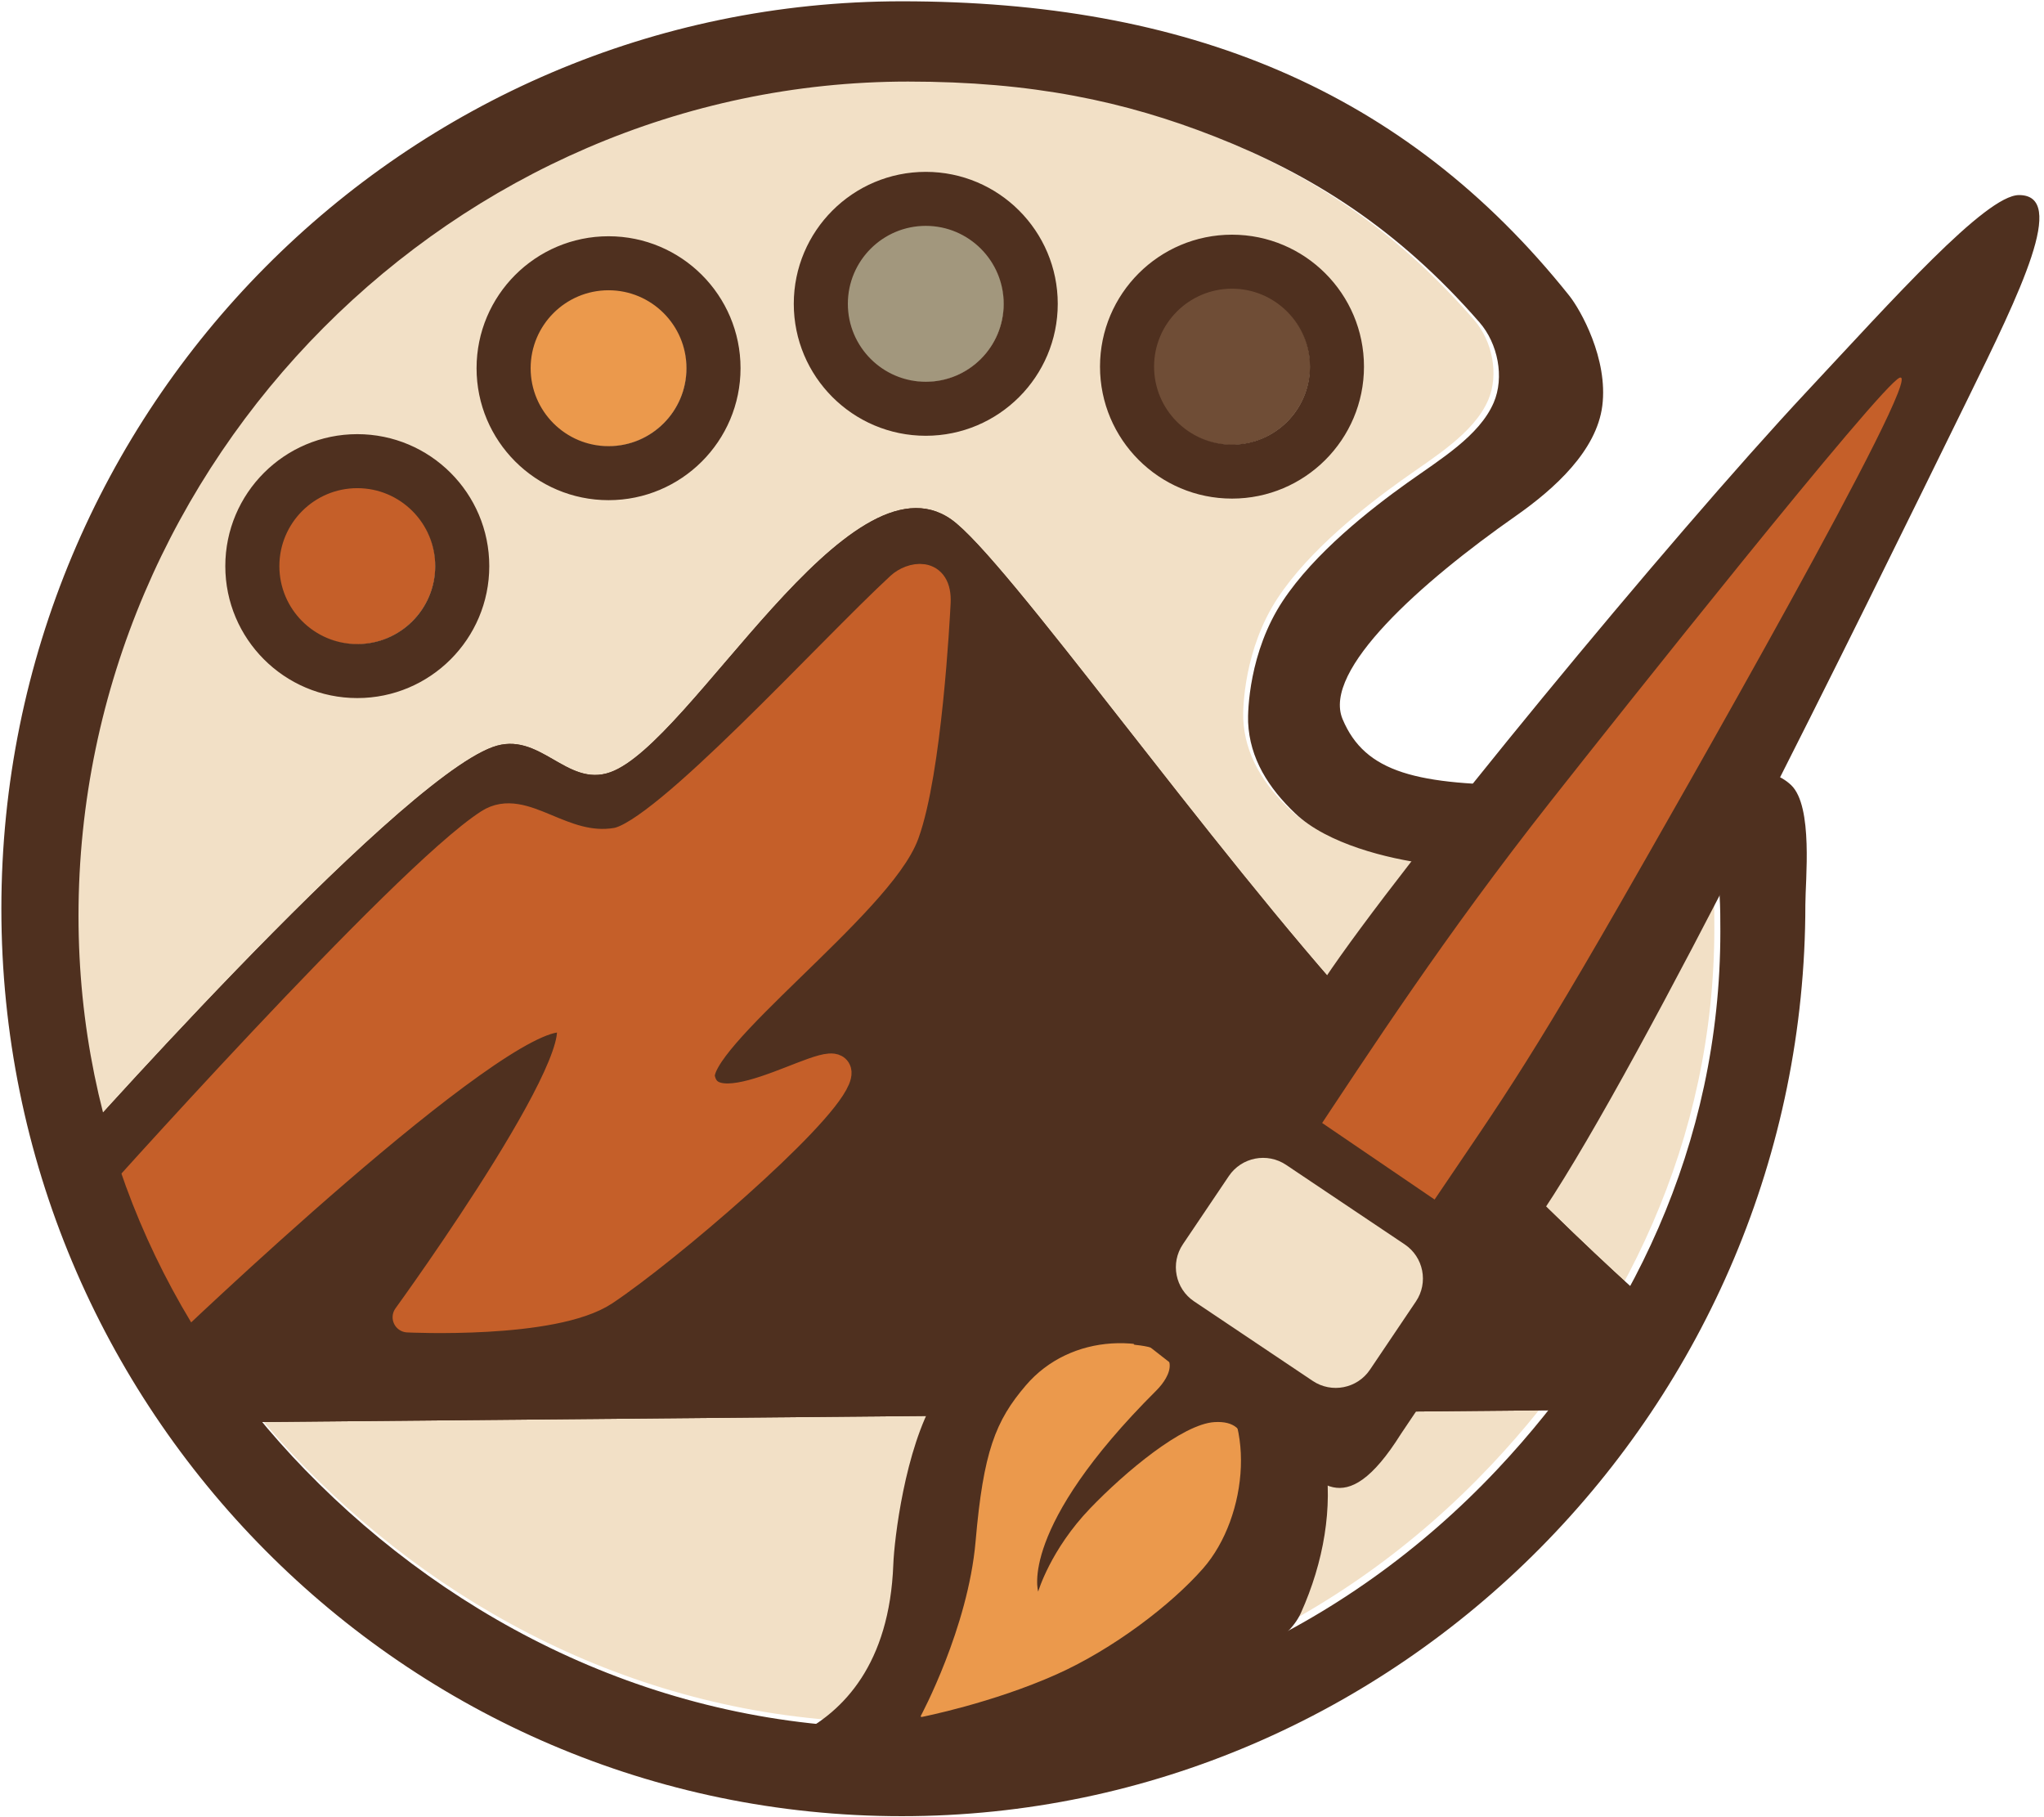
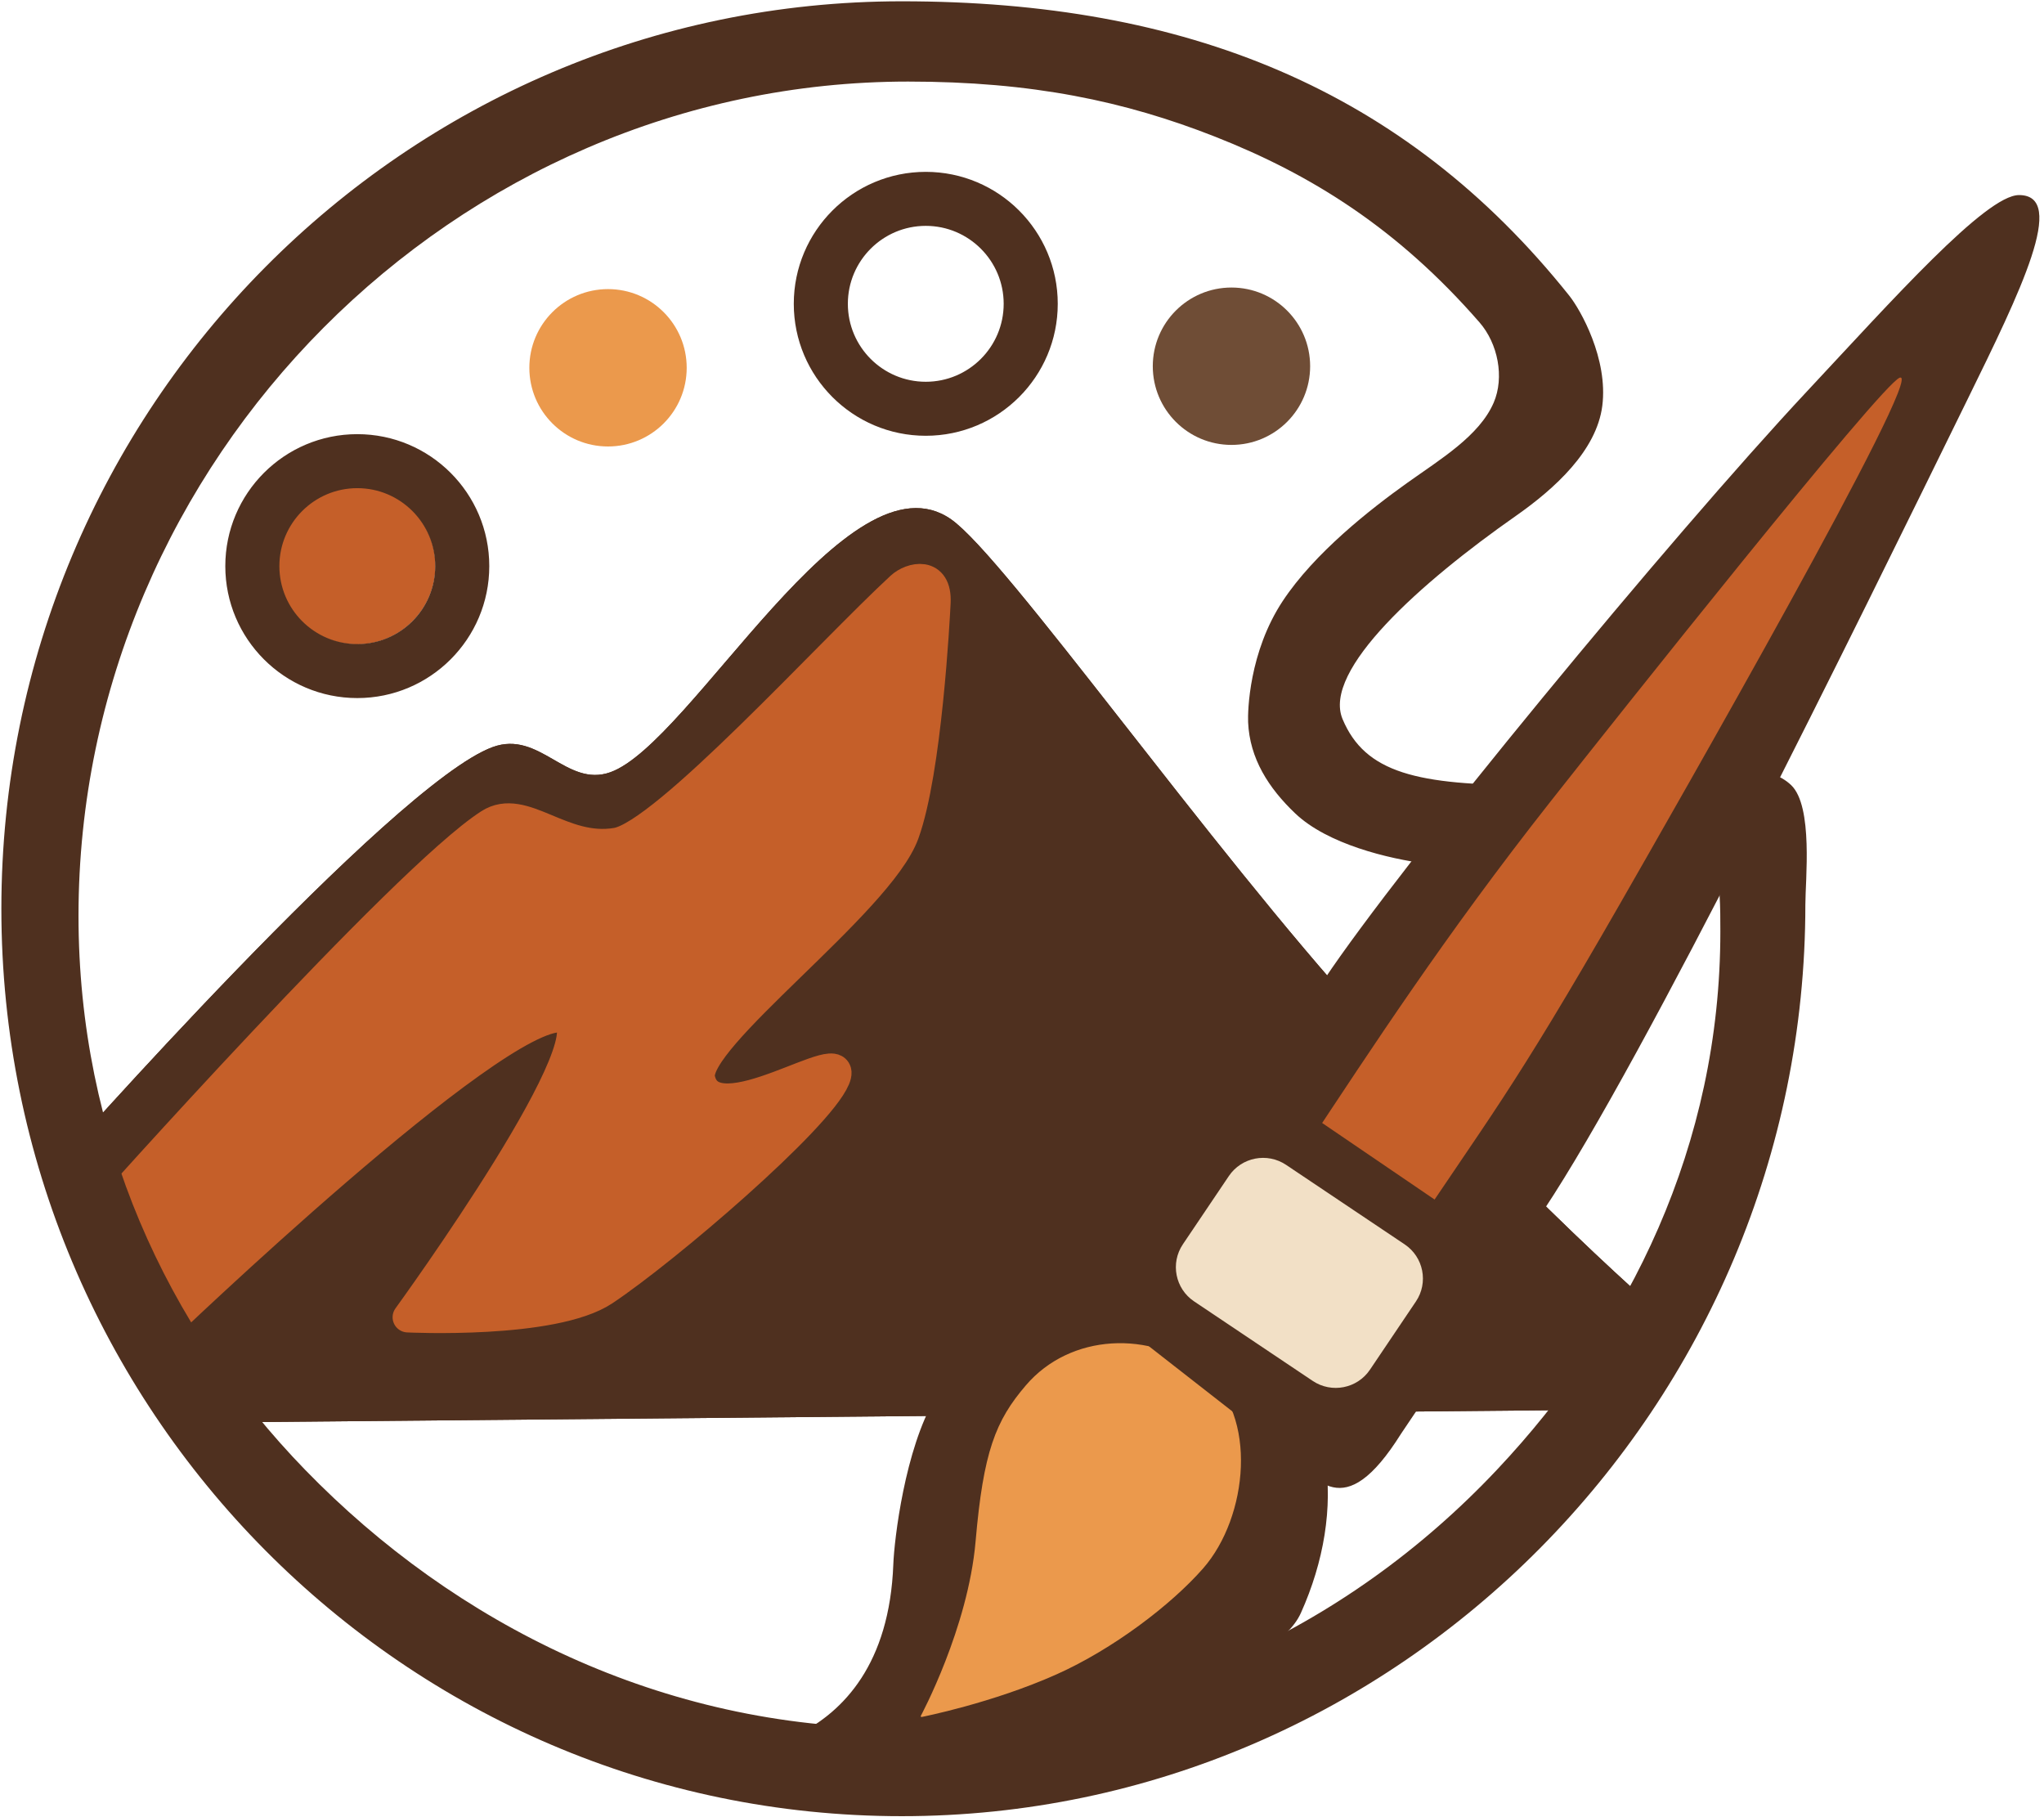
<svg xmlns="http://www.w3.org/2000/svg" width="100%" height="100%" viewBox="0 0 333 296" version="1.1" xml:space="preserve" style="fill-rule:evenodd;clip-rule:evenodd;stroke-linecap:round;stroke-linejoin:round;stroke-miterlimit:2.616;">
  <g transform="matrix(1,0,0,1,-10.455,-10.226)">
    <g id="Logo" transform="matrix(0.984,0,0,0.984,10.455,2.384)">
      <g id="Ikona">
        <g id="Logo1">
          <g id="Paleta-tło" transform="matrix(0.26,0,0,0.26,-113.443,-109.377)">
-             <path d="M1012,502C1090.61,502 1149.57,514.392 1207,537C1268.28,561.123 1323.02,595.316 1375,655C1386.69,668.419 1390.96,689.848 1384,706C1374.88,727.162 1350,742 1329,757C1305.68,773.654 1270.21,801.415 1250,832C1228.55,864.458 1227.7,902.059 1228,909C1229,932 1240.96,950.824 1258,967C1278.43,986.392 1316.67,995.683 1342,999C1408.77,1007.74 1497.43,976.429 1524,1003C1528,1007 1528,1028.02 1528,1042C1528,1177.63 1470.36,1294.53 1386,1384C1290.12,1485.69 1157.94,1548 1005,1548C855.767,1548 724.287,1482.11 629,1384C540.707,1293.09 485,1171.37 485,1032C485,742.225 724.487,502 1012,502Z" style="fill:rgb(242,224,198);" />
-           </g>
+             </g>
          <g transform="matrix(0.26,0,0,0.26,-113.443,-109.377)">
            <path d="M472,1193C472,1193 686.057,950.446 750,927C780,916 797,953 825,943C876.59,924.575 976.533,736.088 1042,782C1076.53,806.217 1206.58,990.978 1305,1099C1428,1234 1506,1298 1506,1298L1448,1349L570,1357L472,1193Z" style="fill:rgb(79,48,31);" />
            <path d="M472,1193C472,1193 686.057,950.446 750,927C780,916 797,953 825,943C876.59,924.575 976.533,736.088 1042,782C1076.53,806.217 1206.58,990.978 1305,1099C1428,1234 1506,1298 1506,1298L1448,1349L570,1357L472,1193ZM1358.03,1269.88C1326.83,1239.07 1289.01,1200.15 1245.91,1152.84C1176.06,1076.18 1090.39,961.469 1033.33,891.074C1026.85,883.07 1019.69,874.709 1013.28,867.385C1004.73,874.922 994.643,884.215 987.513,892.077C958.249,924.345 929.659,960.572 905.936,982.858C896.345,991.868 887.101,999.238 878.576,1004.82L851.887,1018.28L824.706,1024.26L798.579,1023.39C789.519,1021.98 776.535,1016.85 765.547,1011.93C752.268,1022.28 732.037,1038.52 716.352,1053.19C665.877,1100.38 608.129,1161.97 570.906,1202.67L615.11,1276.64L1358.03,1269.88Z" style="fill:rgb(79,48,31);" />
          </g>
          <g transform="matrix(0.26,0,0,0.26,-113.443,-109.377)">
            <path d="M501,1227C501,1227 693.833,1010.83 748,976C769.559,962.136 794,994 829,988C859.808,982.719 964.555,866.949 1010,825C1016.71,818.808 1033,815 1032,835C1031.53,844.476 1026.42,942.339 1012,982C996,1026 876.777,1112.54 882,1138C890,1177 978.833,1112.17 968,1138C957.167,1163.83 860,1247 821,1273C788.594,1294.6 696,1290 696,1290C696,1290 832,1103 794,1099C751.225,1094.5 539,1298 539,1298L501,1227Z" style="fill:rgb(197,95,41);stroke:rgb(197,95,41);stroke-width:19.35px;" />
          </g>
          <g transform="matrix(0.262,0,0,0.264,-135.751,-141.504)">
            <path d="M1088,567C1267.22,567 1405.45,621.902 1509.78,751.567C1516.91,760.428 1534.44,791.178 1530.67,820.657C1527.08,848.655 1500.81,872.483 1475.95,889.746C1416.27,931.199 1353.62,986.445 1366.53,1017.07C1380.82,1050.94 1413.83,1058.52 1485.9,1058.52C1538.62,1058.52 1623.18,1032.86 1650.04,1058.52C1664.01,1071.87 1658.99,1117.9 1658.99,1133.53C1658.99,1447.57 1402.04,1705 1088,1705C773.96,1705 519,1450.04 519,1136C519,821.96 773.96,567 1088,567ZM1091.98,617.337C1170.18,617.337 1228.82,629.568 1285.96,651.881C1346.92,675.69 1401.37,709.439 1453.08,768.346C1464.7,781.59 1468.95,802.741 1462.03,818.683C1452.95,839.569 1428.21,854.214 1407.32,869.019C1384.12,885.457 1348.84,912.857 1328.73,943.043C1307.39,975.079 1306.55,1012.19 1306.85,1019.04C1307.84,1041.74 1319.74,1060.32 1336.69,1076.29C1357.01,1095.43 1395.05,1104.6 1420.25,1107.87C1486.67,1116.5 1574.86,1085.59 1601.29,1111.82C1605.27,1115.77 1605.27,1136.51 1605.27,1150.31C1605.27,1284.17 1547.94,1399.55 1464.02,1487.86C1368.64,1588.23 1237.16,1649.73 1085.02,1649.73C936.565,1649.73 805.775,1584.7 710.988,1487.86C623.158,1398.13 567.743,1278 567.743,1140.44C567.743,854.437 805.974,617.337 1091.98,617.337Z" style="fill:rgb(79,48,31);" />
          </g>
          <g transform="matrix(0.26,0,0,0.26,-113.443,-109.377)">
            <circle cx="663.5" cy="811.5" r="50.1" style="fill:rgb(197,95,41);" />
            <g transform="matrix(0.884,0,0,0.848,-76.513,12.528)">
              <path d="M837.5,844C889.656,844 932,888.136 932,942.5C932,996.864 889.656,1041 837.5,1041C785.344,1041 743,996.864 743,942.5C743,888.136 785.344,844 837.5,844ZM837.5,883.4C868.794,883.4 894.2,909.882 894.2,942.5C894.2,975.118 868.794,1001.6 837.5,1001.6C806.206,1001.6 780.8,975.118 780.8,942.5C780.8,909.882 806.206,883.4 837.5,883.4Z" style="fill:rgb(79,48,31);stroke:rgb(79,48,31);stroke-width:1.15px;stroke-miterlimit:1.134;" />
            </g>
            <circle cx="823.5" cy="685.5" r="50.1" style="fill:rgb(235,153,76);" />
            <g transform="matrix(0.884,0,0,0.848,83.487,-113.472)">
-               <path d="M837.5,844C889.656,844 932,888.136 932,942.5C932,996.864 889.656,1041 837.5,1041C785.344,1041 743,996.864 743,942.5C743,888.136 785.344,844 837.5,844ZM837.5,883.4C868.794,883.4 894.2,909.882 894.2,942.5C894.2,975.118 868.794,1001.6 837.5,1001.6C806.206,1001.6 780.8,975.118 780.8,942.5C780.8,909.882 806.206,883.4 837.5,883.4Z" style="fill:rgb(79,48,31);stroke:rgb(79,48,31);stroke-width:1.15px;stroke-miterlimit:1.134;" />
-             </g>
-             <circle cx="1025.5" cy="644.5" r="50.1" style="fill:rgb(162,151,125);" />
+               </g>
            <g transform="matrix(0.884,0,0,0.848,285.487,-154.472)">
              <path d="M837.5,844C889.656,844 932,888.136 932,942.5C932,996.864 889.656,1041 837.5,1041C785.344,1041 743,996.864 743,942.5C743,888.136 785.344,844 837.5,844ZM837.5,883.4C868.794,883.4 894.2,909.882 894.2,942.5C894.2,975.118 868.794,1001.6 837.5,1001.6C806.206,1001.6 780.8,975.118 780.8,942.5C780.8,909.882 806.206,883.4 837.5,883.4Z" style="fill:rgb(79,48,31);stroke:rgb(79,48,31);stroke-width:1.15px;stroke-miterlimit:1.134;" />
            </g>
            <circle cx="1220.5" cy="684.5" r="50.1" style="fill:rgb(111,77,54);" />
            <g transform="matrix(0.884,0,0,0.848,480.487,-114.472)">
-               <path d="M837.5,844C889.656,844 932,888.136 932,942.5C932,996.864 889.656,1041 837.5,1041C785.344,1041 743,996.864 743,942.5C743,888.136 785.344,844 837.5,844ZM837.5,883.4C868.794,883.4 894.2,909.882 894.2,942.5C894.2,975.118 868.794,1001.6 837.5,1001.6C806.206,1001.6 780.8,975.118 780.8,942.5C780.8,909.882 806.206,883.4 837.5,883.4Z" style="fill:rgb(79,48,31);stroke:rgb(79,48,31);stroke-width:1.15px;stroke-miterlimit:1.134;" />
-             </g>
+               </g>
          </g>
          <g transform="matrix(-0.235,-0.157,0.157,-0.235,200.919,796.726)">
            <path d="M1225.54,1301.51C1225.54,1301.51 1136.06,1354.87 1197.36,1454.54C1204.93,1466.85 1229.2,1514.33 1231.07,1549.44C1233.01,1586.04 1214.15,1618.43 1209.32,1626.11C1191.22,1654.85 1135.84,1682 1101.5,1682C1036.1,1682 993.814,1628 983,1563.5C970.701,1490.14 1225.54,1301.51 1225.54,1301.51Z" style="fill:rgb(79,48,31);" />
          </g>
          <g transform="matrix(-0.212,-0.167,0.166,-0.211,207.788,837.659)">
            <path d="M1410.81,1469.14C1410.81,1469.14 1421.31,1529.71 1450.6,1574.64C1480.85,1621.03 1486.69,1640.47 1485.5,1669.21C1483.77,1711.11 1446.51,1743.19 1404.84,1743.19C1363.17,1743.19 1329.36,1690.1 1331.58,1648.22C1333.17,1618.26 1344.42,1574.9 1361.9,1541.36C1382.05,1502.72 1410.81,1469.14 1410.81,1469.14Z" style="fill:rgb(235,153,76);stroke:rgb(235,153,76);stroke-width:0.97px;stroke-miterlimit:1.134;" />
          </g>
          <g transform="matrix(-0.129,-0.116,0.281,-0.312,-8.228,797.783)">
-             <path d="M1258.94,1218.93C1258.94,1218.93 1313.6,1232.07 1303.58,1309C1302.56,1316.88 1309.56,1328.44 1347.21,1316.99C1361.3,1312.7 1299.68,1344.23 1289.42,1344.23C1274.06,1344.23 1181.33,1308.48 1203.75,1316C1217.04,1320.46 1228.89,1320.66 1242.16,1315.1C1263.71,1306.07 1273.7,1276.87 1275.25,1257.03C1277.02,1234.42 1258.94,1218.93 1258.94,1218.93Z" style="fill:rgb(79,48,31);" />
-           </g>
+             </g>
          <g transform="matrix(0.217,0.144,-0.133,0.2,114.033,-264.311)">
            <path d="M1308.63,743.116C1321.6,658.724 1334.15,562.343 1351.76,549.599C1377.6,530.908 1386.52,604.705 1396.4,686.16C1418.03,864.573 1457.45,1187.64 1457.45,1313.49C1457.45,1364.96 1406.69,1367 1359.5,1367C1312.31,1367 1260.08,1316.65 1260.08,1265.18C1260.08,1170.94 1287.65,879.697 1308.63,743.116Z" style="fill:rgb(79,48,31);" />
          </g>
          <g transform="matrix(0.092,0.061,-0.114,0.172,247.907,-100.419)">
            <path d="M1272.95,950.385C1285.92,865.993 1340.8,524.656 1358.41,511.913C1384.24,493.221 1434.57,904.906 1444.44,986.361C1466.08,1164.77 1457.45,1187.64 1457.45,1313.49C1457.45,1364.96 1406.69,1367 1359.5,1367C1312.31,1367 1253.85,1340.85 1253.85,1289.38C1253.85,1195.14 1251.97,1086.97 1272.95,950.385Z" style="fill:rgb(197,95,41);" />
          </g>
          <g transform="matrix(0.187,0.146,-0.14,0.18,147.962,-193.888)">
            <path d="M1410,1200.25L1416.05,1291.43C1423.77,1370.58 1387.97,1354 1360.84,1354L1237.16,1354C1210.03,1354 1188,1331.04 1188,1302.75L1188,1200.25C1188,1171.96 1210.03,1149 1237.16,1149L1363.04,1140.46C1390.17,1140.46 1410.53,1174.31 1410,1200.25Z" style="fill:rgb(79,48,31);" />
          </g>
          <g transform="matrix(0.267,0.179,-0.157,0.233,28.783,-364.756)">
            <path d="M1553,1331.25L1553,1379.75C1553,1393.13 1543.49,1404 1531.77,1404L1458.23,1404C1446.52,1404 1437,1393.13 1437,1379.75L1437,1331.25C1437,1317.87 1446.52,1307 1458.23,1307L1531.77,1307C1543.49,1307 1553,1317.87 1553,1331.25Z" style="fill:rgb(242,224,198);" />
          </g>
        </g>
      </g>
    </g>
  </g>
</svg>